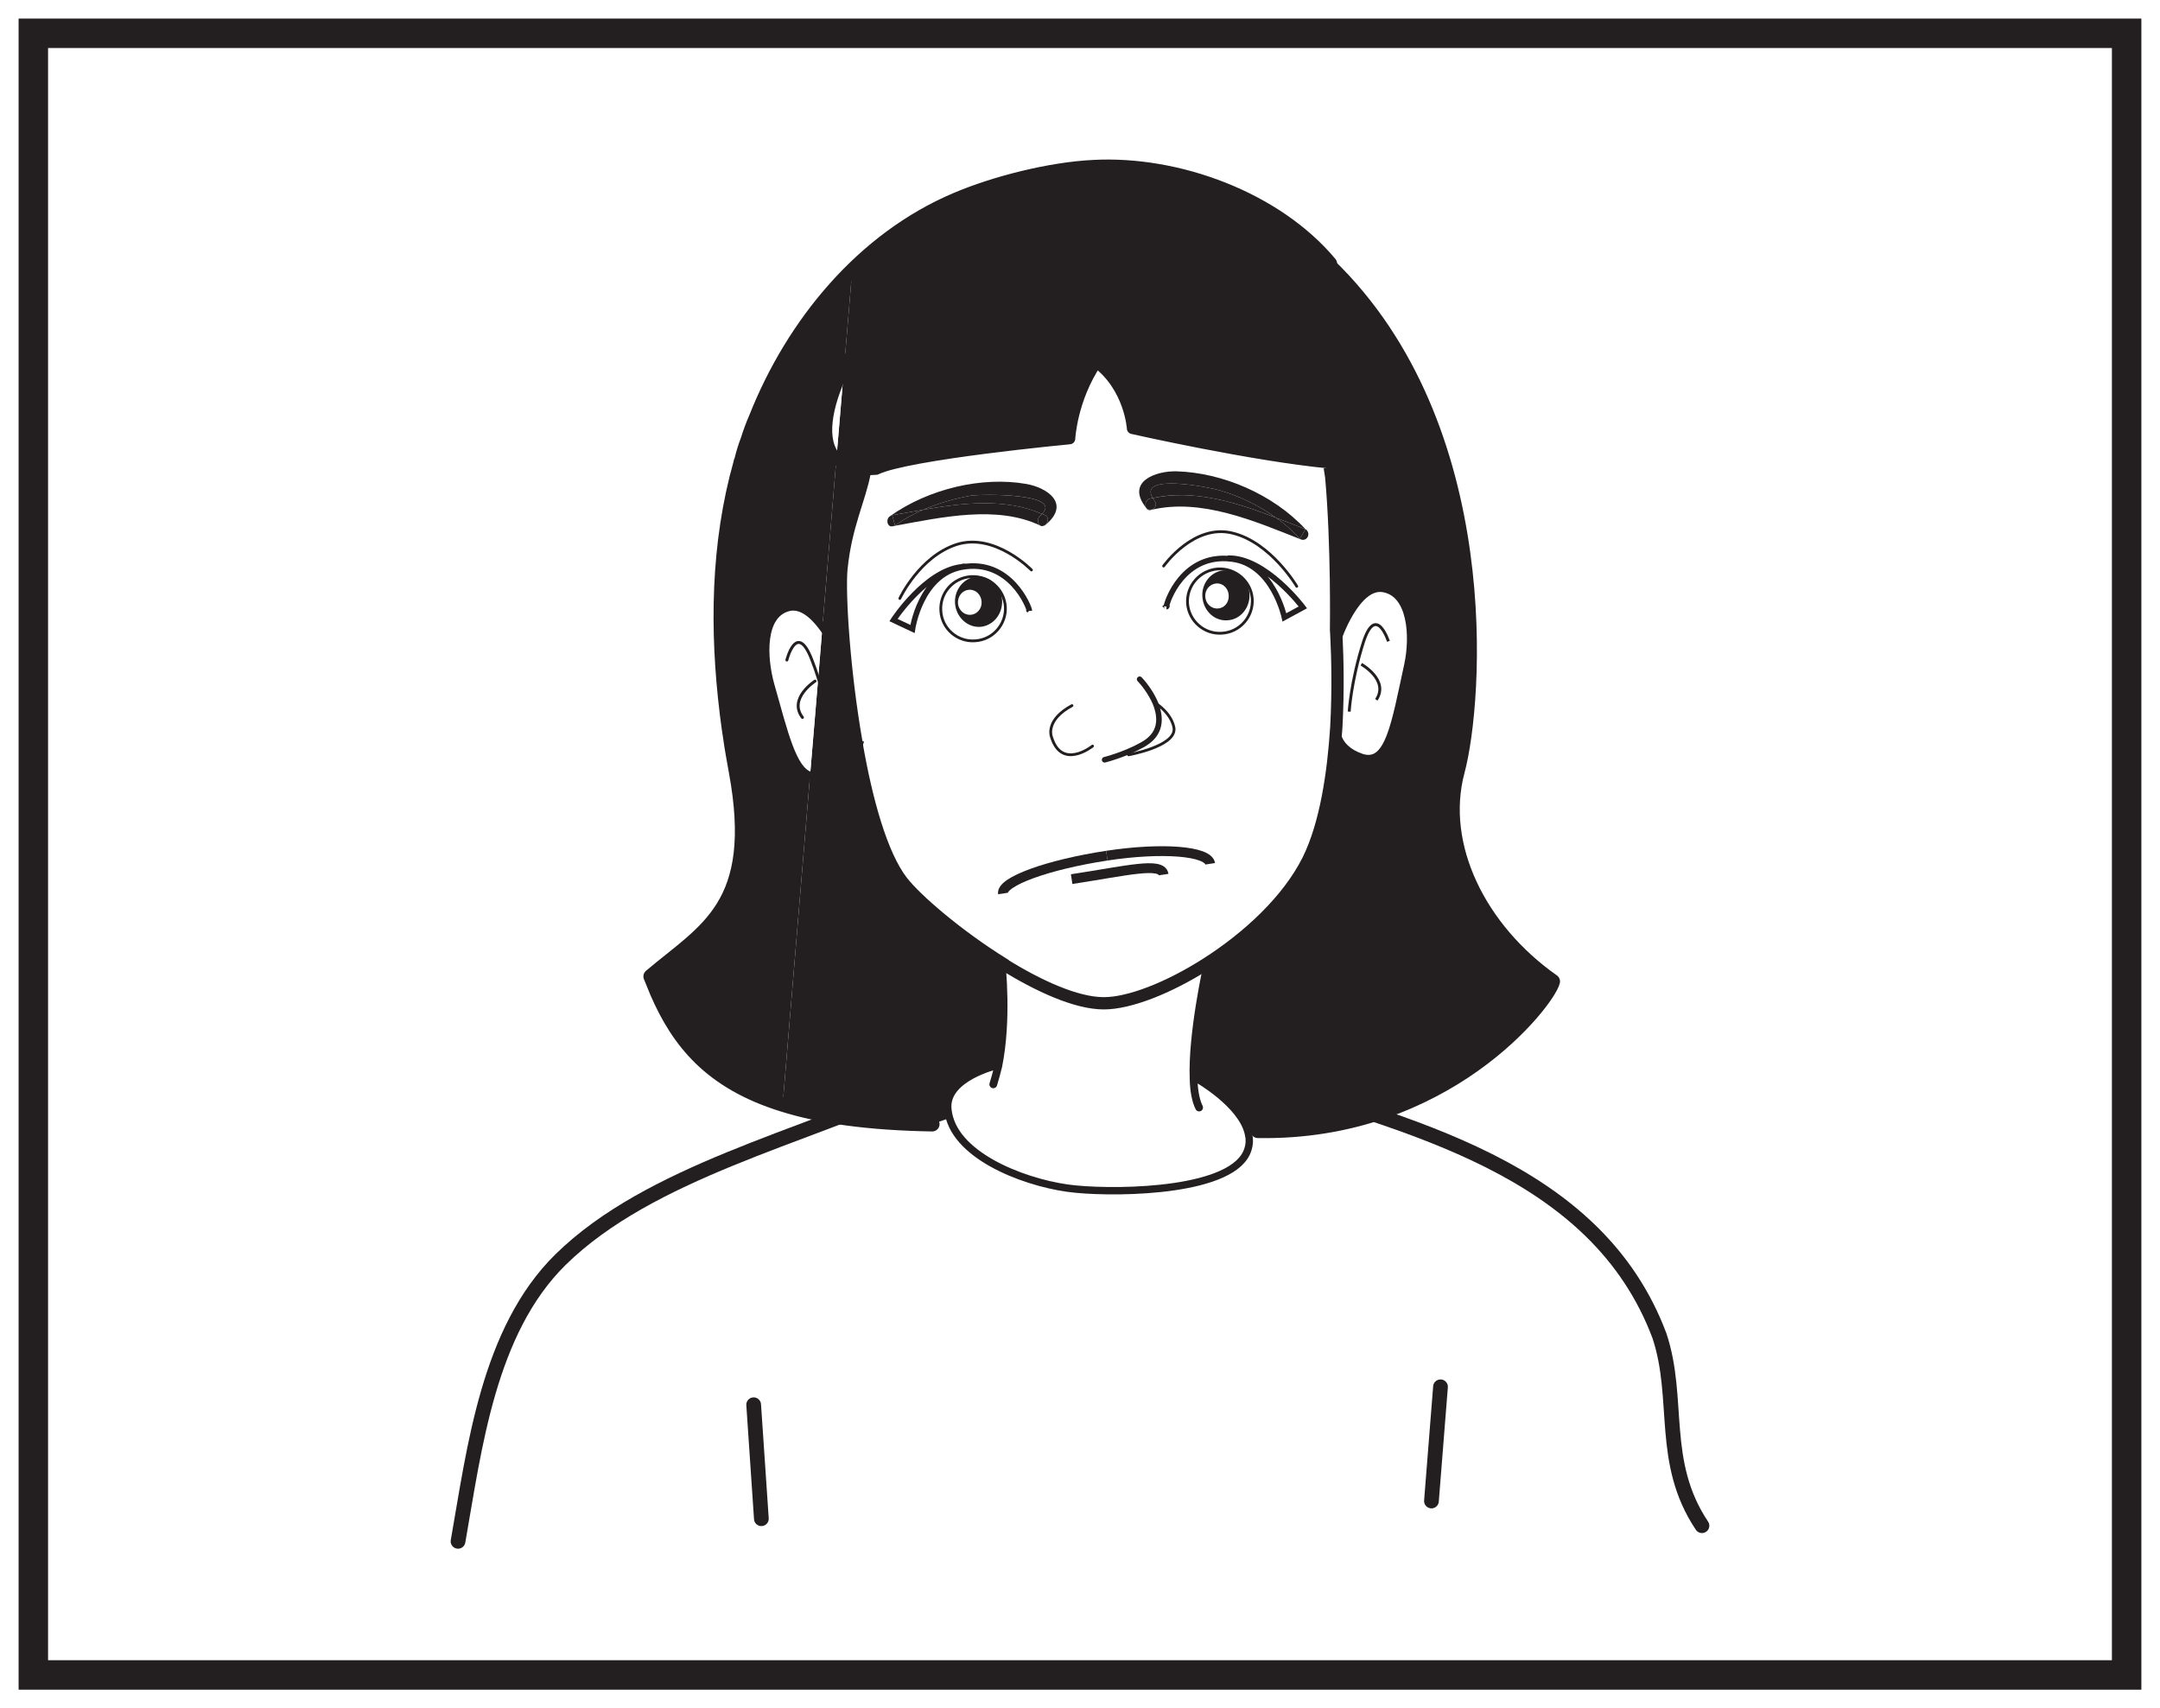
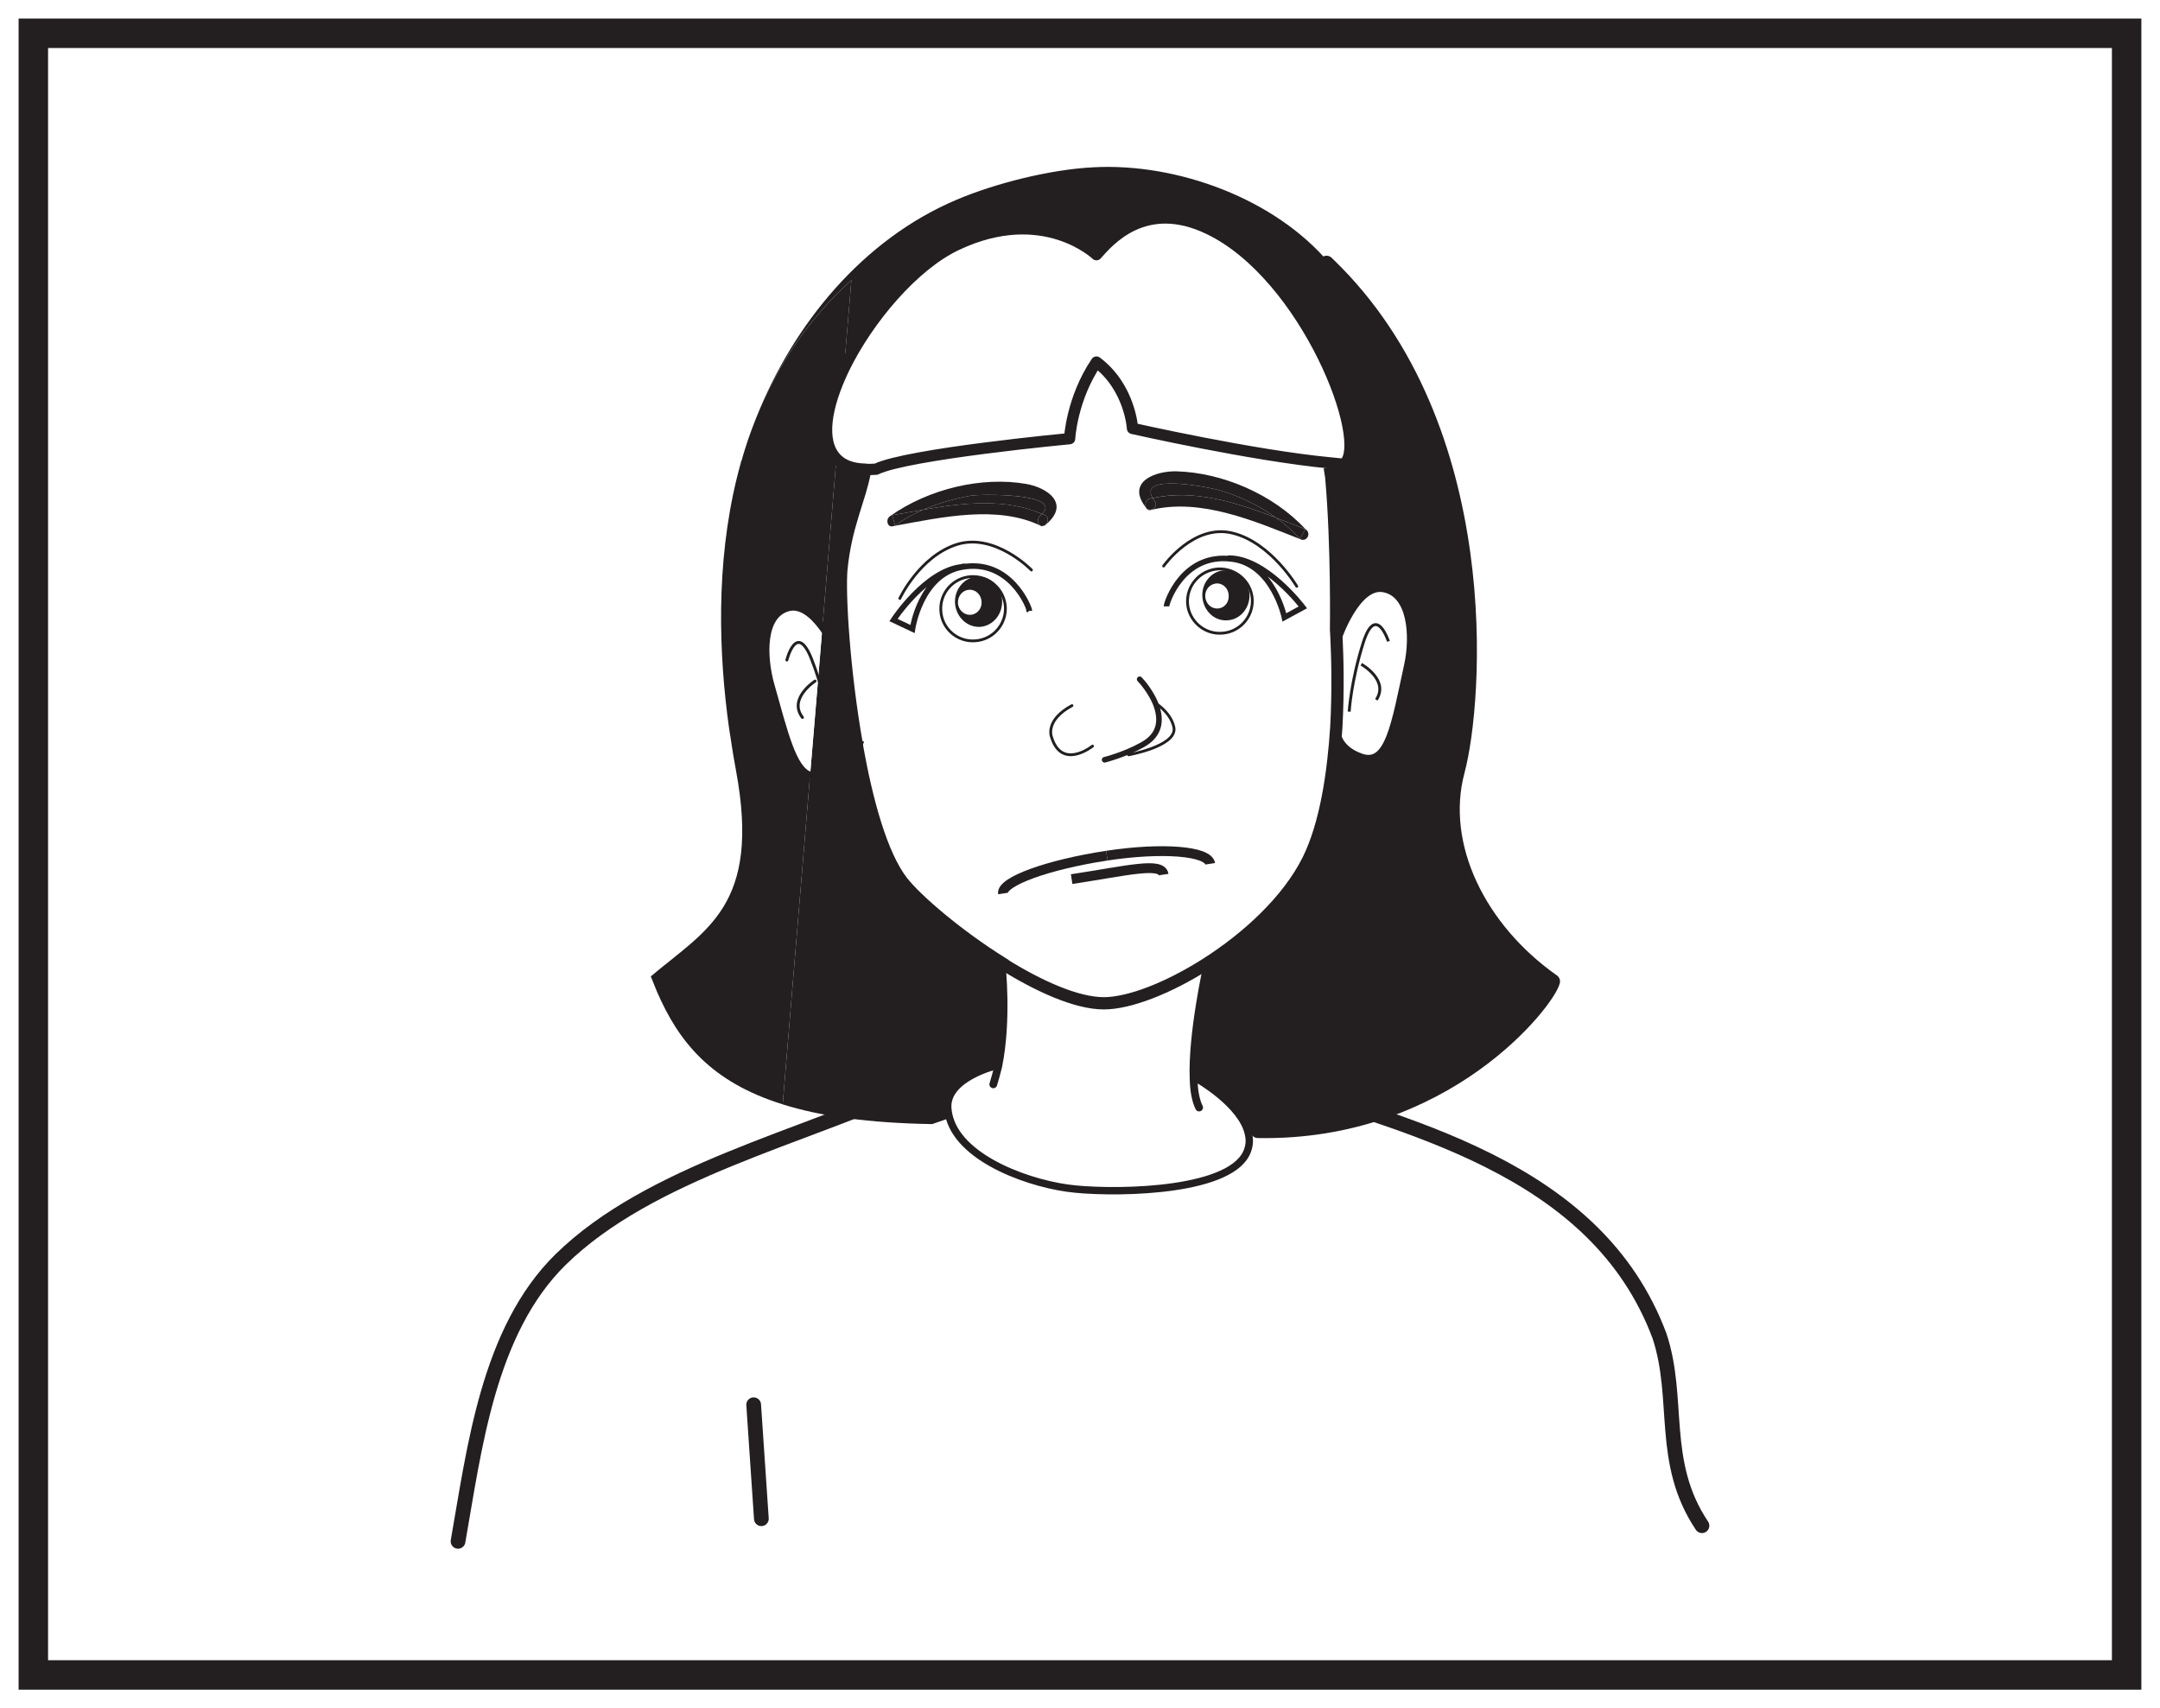
<svg xmlns="http://www.w3.org/2000/svg" width="220pt" height="174pt" viewBox="0 0 220 174" version="1.1">
  <g id="surface1">
    <rect x="0" y="0" width="220" height="174" style="fill:rgb(100%,100%,100%);fill-opacity:1;stroke:none;" />
    <path style=" stroke:none;fill-rule:nonzero;fill:rgb(100%,100%,100%);fill-opacity:1;" d="M 3.395 3.391 L 216.602 3.391 L 216.602 170.609 L 3.395 170.609 Z M 3.395 3.391 " />
    <path style=" stroke:none;fill-rule:nonzero;fill:rgb(13.73%,12.16%,12.549%);fill-opacity:1;" d="M 218.102 1.891 L 1.895 1.891 L 1.895 172.109 L 218.102 172.109 Z M 215.102 169.109 L 4.895 169.109 L 4.895 4.891 L 215.102 4.891 Z M 215.102 169.109 " />
    <path style="fill:none;stroke-width:1.5;stroke-linecap:round;stroke-linejoin:round;stroke:rgb(13.73%,12.16%,12.549%);stroke-opacity:1;stroke-miterlimit:4;" d="M -0.002 -0.002 C -11.513 -5.353 -27.24 -8.896 -36.341 -17.83 C -43.716 -25.08 -45.115 -37.08 -46.783 -46.529 " transform="matrix(1,0,0,-1,93.435,110.471)" />
    <path style="fill:none;stroke-width:1.5;stroke-linecap:round;stroke-linejoin:round;stroke:rgb(13.73%,12.16%,12.549%);stroke-opacity:1;stroke-miterlimit:4;" d="M -0.001 0.001 C 16.331 -5.156 35.656 -9.449 42.101 -26.632 C 44.245 -33.07 42.101 -39.511 46.429 -45.972 " transform="matrix(1,0,0,-1,126.919,109.434)" />
-     <path style="fill:none;stroke-width:1.5;stroke-linecap:round;stroke-linejoin:round;stroke:rgb(13.73%,12.16%,12.549%);stroke-opacity:1;stroke-miterlimit:4;" d="M 0 0.001 C -0.312 -3.878 -0.617 -7.761 -0.922 -11.632 " transform="matrix(1,0,0,-1,146.718,141.259)" />
    <path style="fill:none;stroke-width:1.5;stroke-linecap:round;stroke-linejoin:round;stroke:rgb(13.73%,12.16%,12.549%);stroke-opacity:1;stroke-miterlimit:4;" d="M 0.002 -0 C 0.256 -3.871 0.518 -7.746 0.787 -11.61 " transform="matrix(1,0,0,-1,76.76,143.086)" />
    <path style=" stroke:none;fill-rule:nonzero;fill:rgb(100%,100%,100%);fill-opacity:1;" d="M 143.855 112.738 C 153.543 109.668 157.633 102.016 158.141 99.973 C 150.68 94.742 146.406 86.195 148.445 78.547 C 150.309 71.559 152.477 43.352 135.105 26.809 " />
    <path style=" stroke:none;fill-rule:nonzero;fill:rgb(13.73%,12.16%,12.549%);fill-opacity:1;" d="M 132.965 53.906 C 132.777 54.227 132.594 54.551 132.402 54.871 C 131.676 54.094 130.875 53.371 129.988 52.754 C 131.008 53.129 132 53.527 132.965 53.906 " />
    <path style=" stroke:none;fill-rule:nonzero;fill:rgb(13.73%,12.16%,12.549%);fill-opacity:1;" d="M 125.035 63.184 C 123.695 63.289 122.57 62.219 122.465 60.797 C 122.355 59.406 123.379 58.168 124.691 58.09 C 126.004 58.008 127.156 59.082 127.262 60.477 C 127.344 61.895 126.352 63.105 125.035 63.184 M 124.047 61.977 C 124.719 61.949 125.199 61.336 125.145 60.637 C 125.117 59.914 124.531 59.379 123.887 59.43 C 123.215 59.484 122.707 60.074 122.758 60.797 C 122.812 61.496 123.379 62.031 124.047 61.977 " />
    <path style=" stroke:none;fill-rule:nonzero;fill:rgb(13.73%,12.16%,12.549%);fill-opacity:1;" d="M 129.938 52.723 C 125.918 51.172 121.57 49.801 117.414 50.738 C 115.836 48.168 123.23 49.641 124.195 49.938 C 126.156 50.5 128.168 51.438 129.938 52.723 " />
    <path style=" stroke:none;fill-rule:nonzero;fill:rgb(13.73%,12.16%,12.549%);fill-opacity:1;" d="M 117.602 51.035 C 118.059 51.598 117.172 52.27 116.719 51.707 C 116.582 51.41 116.691 50.902 117.121 50.793 C 117.23 50.77 117.309 50.742 117.414 50.742 C 117.441 50.82 117.523 50.93 117.602 51.035 " />
    <path style=" stroke:none;fill-rule:nonzero;fill:rgb(13.73%,12.16%,12.549%);fill-opacity:1;" d="M 129.938 52.723 C 128.168 51.438 126.156 50.5 124.195 49.938 C 123.23 49.641 115.836 48.168 117.414 50.738 C 117.309 50.738 117.227 50.766 117.117 50.793 C 116.691 50.898 116.586 51.41 116.719 51.707 C 114.625 49.027 117.766 47.953 119.828 48.008 C 124.469 48.141 129.641 50.312 132.965 53.902 C 132.004 53.527 131.008 53.129 129.992 52.754 C 129.965 52.723 129.965 52.723 129.938 52.723 " />
    <path style=" stroke:none;fill-rule:nonzero;fill:rgb(13.73%,12.16%,12.549%);fill-opacity:1;" d="M 117.414 50.742 C 121.57 49.801 125.914 51.168 129.938 52.727 C 129.961 52.727 129.961 52.727 129.988 52.754 C 130.875 53.367 131.68 54.094 132.402 54.871 C 132.594 54.547 132.777 54.227 132.965 53.906 C 133.02 53.906 133.047 53.957 133.074 53.984 C 133.527 54.441 133.074 55.164 132.512 54.949 C 127.82 53.102 122.324 50.688 117.199 51.949 C 116.961 52 116.797 51.895 116.719 51.707 C 117.172 52.27 118.059 51.598 117.602 51.035 C 117.523 50.93 117.441 50.82 117.414 50.742 " />
    <path style=" stroke:none;fill-rule:nonzero;fill:rgb(13.73%,12.16%,12.549%);fill-opacity:1;" d="M 106.449 52.48 C 106.906 52.699 106.742 53.34 106.367 53.531 C 106.312 53.555 106.234 53.582 106.129 53.582 C 106.074 53.609 106.047 53.582 105.992 53.555 C 105.965 53.555 105.965 53.531 105.938 53.531 C 105.672 53.312 105.594 52.832 105.938 52.535 C 106.02 52.48 106.074 52.402 106.129 52.348 C 106.234 52.375 106.34 52.43 106.449 52.48 " />
    <path style=" stroke:none;fill-rule:nonzero;fill:rgb(13.73%,12.16%,12.549%);fill-opacity:1;" d="M 98.809 50.5 C 99.797 50.312 108.297 50.207 106.129 52.352 C 102.48 50.742 98.137 51.195 94.031 51.922 C 95.59 51.25 97.227 50.793 98.809 50.5 " />
    <path style=" stroke:none;fill-rule:nonzero;fill:rgb(13.73%,12.16%,12.549%);fill-opacity:1;" d="M 106.129 53.582 C 106.234 53.582 106.316 53.559 106.367 53.527 C 106.285 53.582 106.207 53.609 106.129 53.582 " />
-     <path style=" stroke:none;fill-rule:nonzero;fill:rgb(13.73%,12.16%,12.549%);fill-opacity:1;" d="M 123.125 23.312 C 133.074 28.086 139.613 45.191 136.879 47.281 C 136.426 47.258 135.969 47.203 135.457 47.148 C 127.547 46.395 115.348 43.637 115.348 43.637 C 115.348 43.637 115.109 39.453 111.672 36.879 C 109.129 40.66 108.941 44.68 108.941 44.68 C 108.941 44.68 92.426 46.238 89.234 47.789 C 88.832 47.816 88.461 47.844 88.105 47.789 C 86.766 47.766 85.805 47.363 85.188 46.719 L 85.965 37.523 C 88.434 32.457 93.098 26.957 97.465 24.922 C 106.289 20.766 111.672 25.941 111.672 25.941 C 112.938 24.52 116.609 20.176 123.125 23.312 " />
    <path style=" stroke:none;fill-rule:nonzero;fill:rgb(13.73%,12.16%,12.549%);fill-opacity:1;" d="M 97.566 61.441 C 97.617 62.137 98.211 62.676 98.848 62.621 C 99.52 62.594 100.031 61.977 99.977 61.281 C 99.926 60.555 99.359 60.02 98.691 60.074 C 98.02 60.125 97.539 60.715 97.566 61.441 M 97.27 61.441 C 97.188 60.047 98.18 58.84 99.496 58.73 C 100.809 58.648 101.965 59.727 102.066 61.117 C 102.148 62.539 101.16 63.746 99.844 63.852 C 98.531 63.934 97.375 62.863 97.27 61.441 " />
    <path style=" stroke:none;fill-rule:nonzero;fill:rgb(13.73%,12.16%,12.549%);fill-opacity:1;" d="M 105.938 53.527 C 101.566 51.441 95.965 52.672 91.168 53.555 L 91.168 53.527 C 92.051 52.887 93.016 52.352 94.035 51.922 C 98.133 51.195 102.48 50.738 106.129 52.352 C 106.074 52.402 106.02 52.48 105.938 52.535 C 105.594 52.832 105.672 53.312 105.938 53.527 " />
    <path style=" stroke:none;fill-rule:nonzero;fill:rgb(13.73%,12.16%,12.549%);fill-opacity:1;" d="M 94.035 51.922 C 93.016 52.352 92.051 52.883 91.168 53.527 C 91.059 53.18 90.977 52.832 90.871 52.48 C 91.891 52.297 92.961 52.109 94.035 51.922 " />
    <path style=" stroke:none;fill-rule:nonzero;fill:rgb(13.73%,12.16%,12.549%);fill-opacity:1;" d="M 106.129 52.352 C 108.301 50.203 99.801 50.312 98.809 50.5 C 97.227 50.793 95.59 51.25 94.035 51.922 C 92.961 52.109 91.891 52.297 90.871 52.48 C 90.977 52.832 91.059 53.18 91.168 53.531 L 91.168 53.555 C 91.086 53.582 90.977 53.582 90.898 53.609 C 90.387 53.719 90.172 52.914 90.633 52.59 C 94.625 49.75 100.066 48.516 104.516 49.293 C 106.582 49.641 109.129 51.277 106.477 53.473 C 106.449 53.504 106.395 53.531 106.367 53.531 C 106.742 53.344 106.906 52.699 106.449 52.48 C 106.34 52.43 106.234 52.375 106.129 52.352 " />
    <path style=" stroke:none;fill-rule:nonzero;fill:rgb(13.73%,12.16%,12.549%);fill-opacity:1;" d="M 101.488 108.547 C 101.488 108.547 96.395 109.754 96.527 112.809 C 96.555 113.188 96.609 113.535 96.715 113.883 L 94.945 114.5 C 88.484 114.395 83.551 113.695 79.719 112.492 L 82.504 79 C 82.906 79.164 83.336 79.137 83.844 78.922 C 85.883 78.062 86.875 76.508 87.25 75.785 C 88.246 81.523 89.77 87.074 91.863 89.781 C 93.34 91.684 97.574 95.301 102.133 98.145 L 102.133 98.172 L 102.023 98.305 C 102.023 98.305 102.645 103.855 101.676 108.602 Z M 101.488 108.547 " />
    <path style=" stroke:none;fill-rule:nonzero;fill:rgb(100%,100%,100%);fill-opacity:1;" d="M 85.961 37.523 L 85.188 46.719 C 83.469 44.949 84.113 41.359 85.961 37.523 " />
    <path style=" stroke:none;fill-rule:nonzero;fill:rgb(13.73%,12.16%,12.549%);fill-opacity:1;" d="M 138.625 77.152 C 141.465 78.117 142.082 73.852 143.422 67.688 C 144.039 64.762 143.77 60.473 140.953 59.938 C 138.137 59.375 136.211 65.141 136.211 65.141 L 136.129 65.141 C 136.105 64.496 136.078 64.148 136.078 64.148 C 136.078 64.148 136.211 55.539 135.59 48.598 C 135.539 48.273 135.488 47.926 135.43 47.605 L 135.457 47.148 C 135.969 47.203 136.426 47.258 136.879 47.281 C 139.613 45.191 133.074 28.082 123.125 23.312 C 116.609 20.176 112.938 24.52 111.676 25.941 C 111.676 25.941 106.289 20.766 97.465 24.918 C 93.098 26.957 88.434 32.453 85.961 37.523 L 86.715 28.539 C 82.152 32.645 79.074 37.469 77.012 42.59 C 80.812 32.965 87.922 24.383 97.387 20.363 C 101.355 18.672 106.984 17.254 111.383 17.039 C 119.934 16.582 129.91 20.258 135.43 26.852 L 135.301 26.988 C 152.457 43.555 150.312 71.574 148.434 78.547 C 146.398 86.188 150.691 94.738 158.141 99.969 C 157.633 102.008 147.23 115.52 128.113 115.168 L 127.148 115.465 C 126.477 112.461 121.918 109.891 121.918 109.891 L 121.57 109.891 C 121.383 105.332 122.965 98.309 122.965 98.309 L 122.887 98.172 C 127.094 95.492 131.168 91.738 133.234 87.609 C 135.059 83.934 135.805 78.68 136.105 74.066 L 136.129 74.066 C 136.129 74.066 135.805 76.16 138.625 77.152 " />
    <path style=" stroke:none;fill-rule:nonzero;fill:rgb(13.73%,12.16%,12.549%);fill-opacity:1;" d="M 85.695 58.008 C 85.48 60.5 85.938 68.301 87.254 75.758 L 87.254 75.785 C 86.879 76.508 85.879 78.062 83.844 78.922 C 83.336 79.137 82.906 79.164 82.504 79.004 L 83.336 69.055 L 83.766 63.852 L 85.188 46.719 C 85.805 47.363 86.766 47.766 88.105 47.789 L 88.082 48.062 C 87.574 50.848 86.125 53.527 85.695 58.008 " />
    <path style=" stroke:none;fill-rule:nonzero;fill:rgb(100%,100%,100%);fill-opacity:1;" d="M 83.766 63.852 L 83.336 69.051 L 82.504 79 C 80.734 78.438 79.875 74.711 78.48 69.777 C 77.68 66.91 77.52 62.594 80.281 61.871 C 81.594 61.52 82.828 62.594 83.766 63.852 " />
    <path style=" stroke:none;fill-rule:nonzero;fill:rgb(100%,100%,100%);fill-opacity:1;" d="M 79.719 112.488 L 79.555 114.262 C 73.762 112.223 70.039 108.52 66.926 101.039 C 69.125 106.109 72.398 110.207 79.719 112.488 " />
    <path style=" stroke:none;fill-rule:nonzero;fill:rgb(13.73%,12.16%,12.549%);fill-opacity:1;" d="M 86.715 28.539 L 85.965 37.523 C 84.113 41.355 83.473 44.949 85.188 46.719 L 83.766 63.852 C 82.828 62.594 81.594 61.52 80.281 61.867 C 77.52 62.594 77.68 66.91 78.48 69.777 C 79.879 74.711 80.734 78.438 82.504 79 L 79.719 112.488 C 72.398 110.207 69.125 106.105 66.926 101.039 C 66.715 100.531 66.5 99.992 66.285 99.457 C 71.836 94.738 77.52 92.324 74.973 78.543 C 74.758 77.418 74.566 76.215 74.383 74.977 C 74.246 74.199 74.168 73.449 74.059 72.672 C 73.121 65.004 73.016 55.832 75.453 47.148 C 75.453 47.066 75.48 46.988 75.535 46.906 C 75.723 46.207 75.965 45.484 76.18 44.812 C 76.449 44.039 76.715 43.312 77.008 42.59 C 79.074 37.469 82.156 32.645 86.715 28.539 " />
-     <path style="fill:none;stroke-width:1.5;stroke-linecap:round;stroke-linejoin:round;stroke:rgb(13.73%,12.16%,12.549%);stroke-opacity:1;stroke-miterlimit:4;" d="M 0.002 -0.001 C -5.522 6.597 -15.498 10.269 -24.049 9.812 C -28.447 9.601 -34.076 8.179 -38.049 6.487 C -47.51 2.468 -54.615 -6.114 -58.424 -15.739 C -58.744 -16.466 -59.014 -17.212 -59.252 -17.966 C -59.389 -18.313 -59.494 -18.634 -59.604 -18.981 C -59.709 -19.333 -59.818 -19.708 -59.897 -20.056 C -59.951 -20.138 -59.979 -20.216 -59.979 -20.298 C -62.311 -28.528 -62.416 -37.321 -61.373 -45.821 C -61.264 -46.599 -61.186 -47.353 -61.053 -48.13 C -60.889 -49.337 -60.674 -50.513 -60.459 -51.696 C -57.912 -65.474 -63.596 -67.888 -69.15 -72.606 C -68.932 -73.142 -68.717 -73.681 -68.506 -74.188 C -66.307 -79.259 -63.033 -83.356 -55.713 -85.638 C -51.881 -86.845 -46.947 -87.54 -40.486 -87.649 " transform="matrix(1,0,0,-1,135.432,26.851)" />
    <path style="fill:none;stroke-width:1.5;stroke-linecap:round;stroke-linejoin:round;stroke:rgb(13.73%,12.16%,12.549%);stroke-opacity:1;stroke-miterlimit:4;" d="M -0.001 -0.002 C 19.116 -0.349 29.518 13.166 30.026 15.201 C 22.577 20.432 18.284 28.987 20.319 36.623 C 22.198 43.596 24.342 71.616 7.186 88.186 C 7.127 88.241 7.049 88.319 6.995 88.373 " transform="matrix(1,0,0,-1,128.115,115.17)" />
    <path style="fill:none;stroke-width:1.25;stroke-linecap:butt;stroke-linejoin:miter;stroke:rgb(13.73%,12.16%,12.549%);stroke-opacity:1;stroke-miterlimit:4;" d="M 0.002 -0.001 C -1.315 7.452 -1.772 15.256 -1.557 17.749 C -1.127 22.225 0.322 24.909 0.83 27.698 " transform="matrix(1,0,0,-1,87.252,75.756)" />
    <path style="fill:none;stroke-width:1.25;stroke-linecap:butt;stroke-linejoin:miter;stroke:rgb(13.73%,12.16%,12.549%);stroke-opacity:1;stroke-miterlimit:4;" d="M 0.002 -0.001 C 0.06 -0.322 0.107 -0.669 0.158 -0.994 C 0.779 -7.939 0.646 -16.544 0.646 -16.544 C 0.646 -16.544 0.674 -16.892 0.697 -17.537 C 0.779 -19.146 0.885 -22.576 0.674 -26.462 C 0.377 -31.076 -0.373 -36.329 -2.197 -40.005 C -4.264 -44.134 -8.338 -47.884 -12.545 -50.568 C -16.459 -53.064 -20.432 -54.591 -23.006 -54.591 C -25.818 -54.591 -29.682 -52.822 -33.299 -50.568 L -33.299 -50.54 C -37.857 -47.701 -42.096 -44.079 -43.568 -42.177 C -45.658 -39.466 -47.186 -33.919 -48.182 -28.181 " transform="matrix(1,0,0,-1,135.432,47.604)" />
    <path style="fill:none;stroke-width:0.79;stroke-linecap:round;stroke-linejoin:round;stroke:rgb(13.73%,12.16%,12.549%);stroke-opacity:1;stroke-miterlimit:4;" d="M -0 0 C -0 0 -1.582 -7.027 -1.395 -11.586 C -1.367 -12.789 -1.18 -13.809 -0.832 -14.508 " transform="matrix(1,0,0,-1,122.965,98.305)" />
    <path style="fill:none;stroke-width:0.79;stroke-linecap:round;stroke-linejoin:round;stroke:rgb(13.73%,12.16%,12.549%);stroke-opacity:1;stroke-miterlimit:4;" d="M -0.001 0 C -0.001 0 0.616 -5.551 -0.349 -10.297 C -0.513 -10.941 -0.669 -11.555 -0.857 -12.145 " transform="matrix(1,0,0,-1,102.025,98.305)" />
    <path style="fill:none;stroke-width:1.25;stroke-linecap:butt;stroke-linejoin:miter;stroke:rgb(13.73%,12.16%,12.549%);stroke-opacity:1;stroke-miterlimit:4;" d="M 0.002 -0.002 L 0.002 0.026 C 0.107 0.272 0.158 0.432 0.158 0.432 " transform="matrix(1,0,0,-1,87.252,75.784)" />
    <path style="fill:none;stroke-width:0.79;stroke-linecap:round;stroke-linejoin:round;stroke:rgb(13.73%,12.16%,12.549%);stroke-opacity:1;stroke-miterlimit:4;" d="M -0 -0 C -0 -0 -0.7 1.582 -1.743 2.949 C -2.68 4.207 -3.915 5.281 -5.227 4.933 C -7.989 4.207 -7.829 -0.11 -7.028 -2.977 C -5.633 -7.911 -4.774 -11.637 -3.004 -12.2 C -2.598 -12.36 -2.172 -12.336 -1.661 -12.122 C 0.375 -11.262 1.367 -9.708 1.742 -8.985 " transform="matrix(1,0,0,-1,85.508,66.8)" />
    <path style="fill:none;stroke-width:0.296;stroke-linecap:round;stroke-linejoin:round;stroke:rgb(13.73%,12.16%,12.549%);stroke-opacity:1;stroke-miterlimit:4;" d="M 0 -0.001 C 0 -0.001 0.996 3.968 2.52 0.081 C 2.789 -0.591 3.004 -1.232 3.192 -1.825 C 4.156 -4.771 4.426 -6.892 4.426 -6.892 " transform="matrix(1,0,0,-1,80.144,67.229)" />
    <path style="fill:none;stroke-width:0.296;stroke-linecap:round;stroke-linejoin:round;stroke:rgb(13.73%,12.16%,12.549%);stroke-opacity:1;stroke-miterlimit:4;" d="M 0.001 0.001 C 0.001 0.001 -2.761 -1.773 -1.284 -3.703 " transform="matrix(1,0,0,-1,83.015,69.376)" />
    <path style="fill:none;stroke-width:0.79;stroke-linecap:butt;stroke-linejoin:miter;stroke:rgb(13.73%,12.16%,12.549%);stroke-opacity:1;stroke-miterlimit:4;" d="M 0 -0 C 0 -0 1.926 5.765 4.743 5.203 C 7.559 4.664 7.828 0.375 7.211 -2.547 C 5.871 -8.711 5.254 -12.977 2.414 -12.012 C -0.406 -11.02 -0.082 -8.926 -0.082 -8.926 " transform="matrix(1,0,0,-1,136.211,65.14)" />
    <path style="fill:none;stroke-width:0.296;stroke-linecap:butt;stroke-linejoin:miter;stroke:rgb(13.73%,12.16%,12.549%);stroke-opacity:1;stroke-miterlimit:4;" d="M 0.001 -0.002 C 0.001 -0.002 -1.26 3.885 -2.546 -0.08 C -3.811 -4.049 -3.995 -7.158 -3.995 -7.158 " transform="matrix(1,0,0,-1,141.413,65.326)" />
    <path style="fill:none;stroke-width:0.296;stroke-linecap:butt;stroke-linejoin:miter;stroke:rgb(13.73%,12.16%,12.549%);stroke-opacity:1;stroke-miterlimit:4;" d="M -0.001 -0.001 C -0.001 -0.001 2.87 -1.611 1.53 -3.622 " transform="matrix(1,0,0,-1,138.65,67.659)" />
    <path style="fill:none;stroke-width:0.284;stroke-linecap:butt;stroke-linejoin:miter;stroke:rgb(13.73%,12.16%,12.549%);stroke-opacity:1;stroke-miterlimit:4;" d="M -0.001 -0.001 C 0.109 -1.798 -1.259 -3.38 -3.083 -3.485 C -4.88 -3.618 -6.462 -2.251 -6.571 -0.454 C -6.704 1.366 -5.337 2.925 -3.516 3.054 C -1.688 3.163 -0.134 1.796 -0.001 -0.001 Z M -0.001 -0.001 " transform="matrix(1,0,0,-1,102.399,61.788)" />
    <path style="fill:none;stroke-width:0.284;stroke-linecap:butt;stroke-linejoin:miter;stroke:rgb(13.73%,12.16%,12.549%);stroke-opacity:1;stroke-miterlimit:4;" d="M -0.001 0.001 C 0.109 -1.795 -1.258 -3.378 -3.079 -3.487 C -4.879 -3.624 -6.458 -2.253 -6.594 -0.456 C -6.704 1.365 -5.333 2.919 -3.512 3.056 C -1.715 3.162 -0.133 1.822 -0.001 0.001 Z M -0.001 0.001 " transform="matrix(1,0,0,-1,127.547,61.009)" />
    <path style="fill:none;stroke-width:0.284;stroke-linecap:round;stroke-linejoin:round;stroke:rgb(13.73%,12.16%,12.549%);stroke-opacity:1;stroke-miterlimit:4;" d="M 0 0.001 C 0 0.001 -3.726 3.833 -7.617 2.599 C -11.421 1.364 -13.406 -2.897 -13.406 -2.897 " transform="matrix(1,0,0,-1,105.054,58.06)" />
    <path style="fill:none;stroke-width:0.567;stroke-linecap:butt;stroke-linejoin:miter;stroke:rgb(13.73%,12.16%,12.549%);stroke-opacity:1;stroke-miterlimit:4;" d="M -0 -0.001 C -0 0.378 1.664 5.444 6.625 4.827 C 10.859 4.343 12.012 -1.126 12.012 -1.126 L 13.891 -0.106 C 13.891 -0.106 10.055 5.015 6.246 4.905 " transform="matrix(1,0,0,-1,118.809,61.761)" />
-     <path style="fill:none;stroke-width:0.567;stroke-linecap:butt;stroke-linejoin:miter;stroke:rgb(13.73%,12.16%,12.549%);stroke-opacity:1;stroke-miterlimit:4;" d="M 0 -0.001 C 0 -0.028 -0.027 -0.028 -0.058 -0.055 C -0.027 -0.083 -0.027 -0.083 -0.058 -0.083 " transform="matrix(1,0,0,-1,118.863,61.706)" />
    <path style="fill:none;stroke-width:0.567;stroke-linecap:butt;stroke-linejoin:miter;stroke:rgb(13.73%,12.16%,12.549%);stroke-opacity:1;stroke-miterlimit:4;" d="M 0.002 0.001 L 0.002 0.024 C 0.002 0.321 -1.952 5.36 -6.889 4.45 C -11.096 3.677 -11.901 -1.851 -11.901 -1.851 L -13.834 -0.941 C -13.834 -0.941 -10.565 4.075 -6.889 4.477 C -6.752 4.532 -6.647 4.532 -6.514 4.532 " transform="matrix(1,0,0,-1,104.838,62.216)" />
    <path style="fill:none;stroke-width:0.567;stroke-linecap:butt;stroke-linejoin:miter;stroke:rgb(13.73%,12.16%,12.549%);stroke-opacity:1;stroke-miterlimit:4;" d="M 0.001 -0.001 C 0.001 -0.028 0.024 -0.028 0.052 -0.055 " transform="matrix(1,0,0,-1,104.788,62.136)" />
    <path style="fill:none;stroke-width:0.284;stroke-linecap:round;stroke-linejoin:round;stroke:rgb(13.73%,12.16%,12.549%);stroke-opacity:1;stroke-miterlimit:4;" d="M -0 0.001 C -0 0.001 3.082 4.369 7.051 3.349 C 10.937 2.384 13.562 -2.065 13.562 -2.065 " transform="matrix(1,0,0,-1,118.516,57.658)" />
    <path style="fill:none;stroke-width:0.75;stroke-linecap:round;stroke-linejoin:round;stroke:rgb(13.73%,12.16%,12.549%);stroke-opacity:1;stroke-miterlimit:4;" d="M -0.002 0.002 C -0.002 0.002 4.557 -2.573 5.229 -5.576 C 5.362 -6.112 5.362 -6.651 5.174 -7.213 C 3.834 -11.451 -7.638 -11.69 -12.361 -11.233 C -16.732 -10.83 -23.97 -8.311 -25.205 -3.994 C -25.31 -3.647 -25.365 -3.299 -25.392 -2.92 C -25.525 0.134 -20.431 1.342 -20.431 1.342 " transform="matrix(1,0,0,-1,121.92,109.888)" />
    <path style="fill:none;stroke-width:0.567;stroke-linecap:round;stroke-linejoin:round;stroke:rgb(13.73%,12.16%,12.549%);stroke-opacity:1;stroke-miterlimit:4;" d="M -0.001 -0.001 C 0.292 -0.294 1.124 -1.29 1.609 -2.442 C 2.199 -3.915 2.277 -5.633 0.187 -6.727 C -1.555 -7.696 -3.567 -8.204 -3.567 -8.204 " transform="matrix(1,0,0,-1,116.075,69.187)" />
    <path style="fill:none;stroke-width:0.284;stroke-linecap:round;stroke-linejoin:round;stroke:rgb(13.73%,12.16%,12.549%);stroke-opacity:1;stroke-miterlimit:4;" d="M 0.001 0 C 0.001 0 4.692 0.833 4.634 2.629 C 4.634 2.629 4.61 3.969 2.762 5.254 " transform="matrix(1,0,0,-1,114.948,76.883)" />
    <path style="fill:none;stroke-width:0.284;stroke-linecap:round;stroke-linejoin:round;stroke:rgb(13.73%,12.16%,12.549%);stroke-opacity:1;stroke-miterlimit:4;" d="M 0.002 0.001 C 0.002 0.001 -3.244 -2.6 -4.237 1.126 C -4.186 1.072 -4.772 2.681 -2.092 4.126 " transform="matrix(1,0,0,-1,111.276,75.997)" />
    <path style="fill:none;stroke-width:1.15;stroke-linecap:round;stroke-linejoin:round;stroke:rgb(13.73%,12.16%,12.549%);stroke-opacity:1;stroke-miterlimit:4;" d="M -0.002 -0.002 C 2.467 5.064 7.135 10.564 11.506 12.6 C 20.326 16.756 25.713 11.58 25.713 11.58 C 26.975 13.002 30.647 17.346 37.162 14.209 C 47.111 9.439 53.65 -7.67 50.916 -9.76 C 50.463 -9.732 50.006 -9.678 49.494 -9.627 C 41.584 -8.877 29.385 -6.115 29.385 -6.115 C 29.385 -6.115 29.143 -1.932 25.713 0.643 C 23.166 -3.139 22.979 -7.158 22.979 -7.158 C 22.979 -7.158 6.463 -8.713 3.272 -10.268 C 2.865 -10.295 2.498 -10.322 2.143 -10.268 C 0.803 -10.24 -0.158 -9.842 -0.775 -9.197 C -2.494 -7.428 -1.85 -3.838 -0.002 -0.002 Z M -0.002 -0.002 " transform="matrix(1,0,0,-1,85.963,37.522)" />
    <path style="fill:none;stroke-width:1;stroke-linecap:butt;stroke-linejoin:miter;stroke:rgb(13.73%,12.16%,12.549%);stroke-opacity:1;stroke-miterlimit:4;" d="M -0 0.002 C -0.184 1.213 4.547 2.939 10.582 3.857 " transform="matrix(1,0,0,-1,102.153,91.014)" />
    <path style="fill:none;stroke-width:1;stroke-linecap:butt;stroke-linejoin:miter;stroke:rgb(13.73%,12.16%,12.549%);stroke-opacity:1;stroke-miterlimit:4;" d="M 0.001 -0.002 C -0.202 1.311 -4.909 1.682 -10.526 0.827 " transform="matrix(1,0,0,-1,123.26,87.983)" />
    <path style="fill:none;stroke-width:1;stroke-linecap:butt;stroke-linejoin:miter;stroke:rgb(13.73%,12.16%,12.549%);stroke-opacity:1;stroke-miterlimit:4;" d="M -0 -0.001 C -0.199 1.311 -3.75 0.393 -9.367 -0.462 " transform="matrix(1,0,0,-1,118.516,89.085)" />
  </g>
</svg>